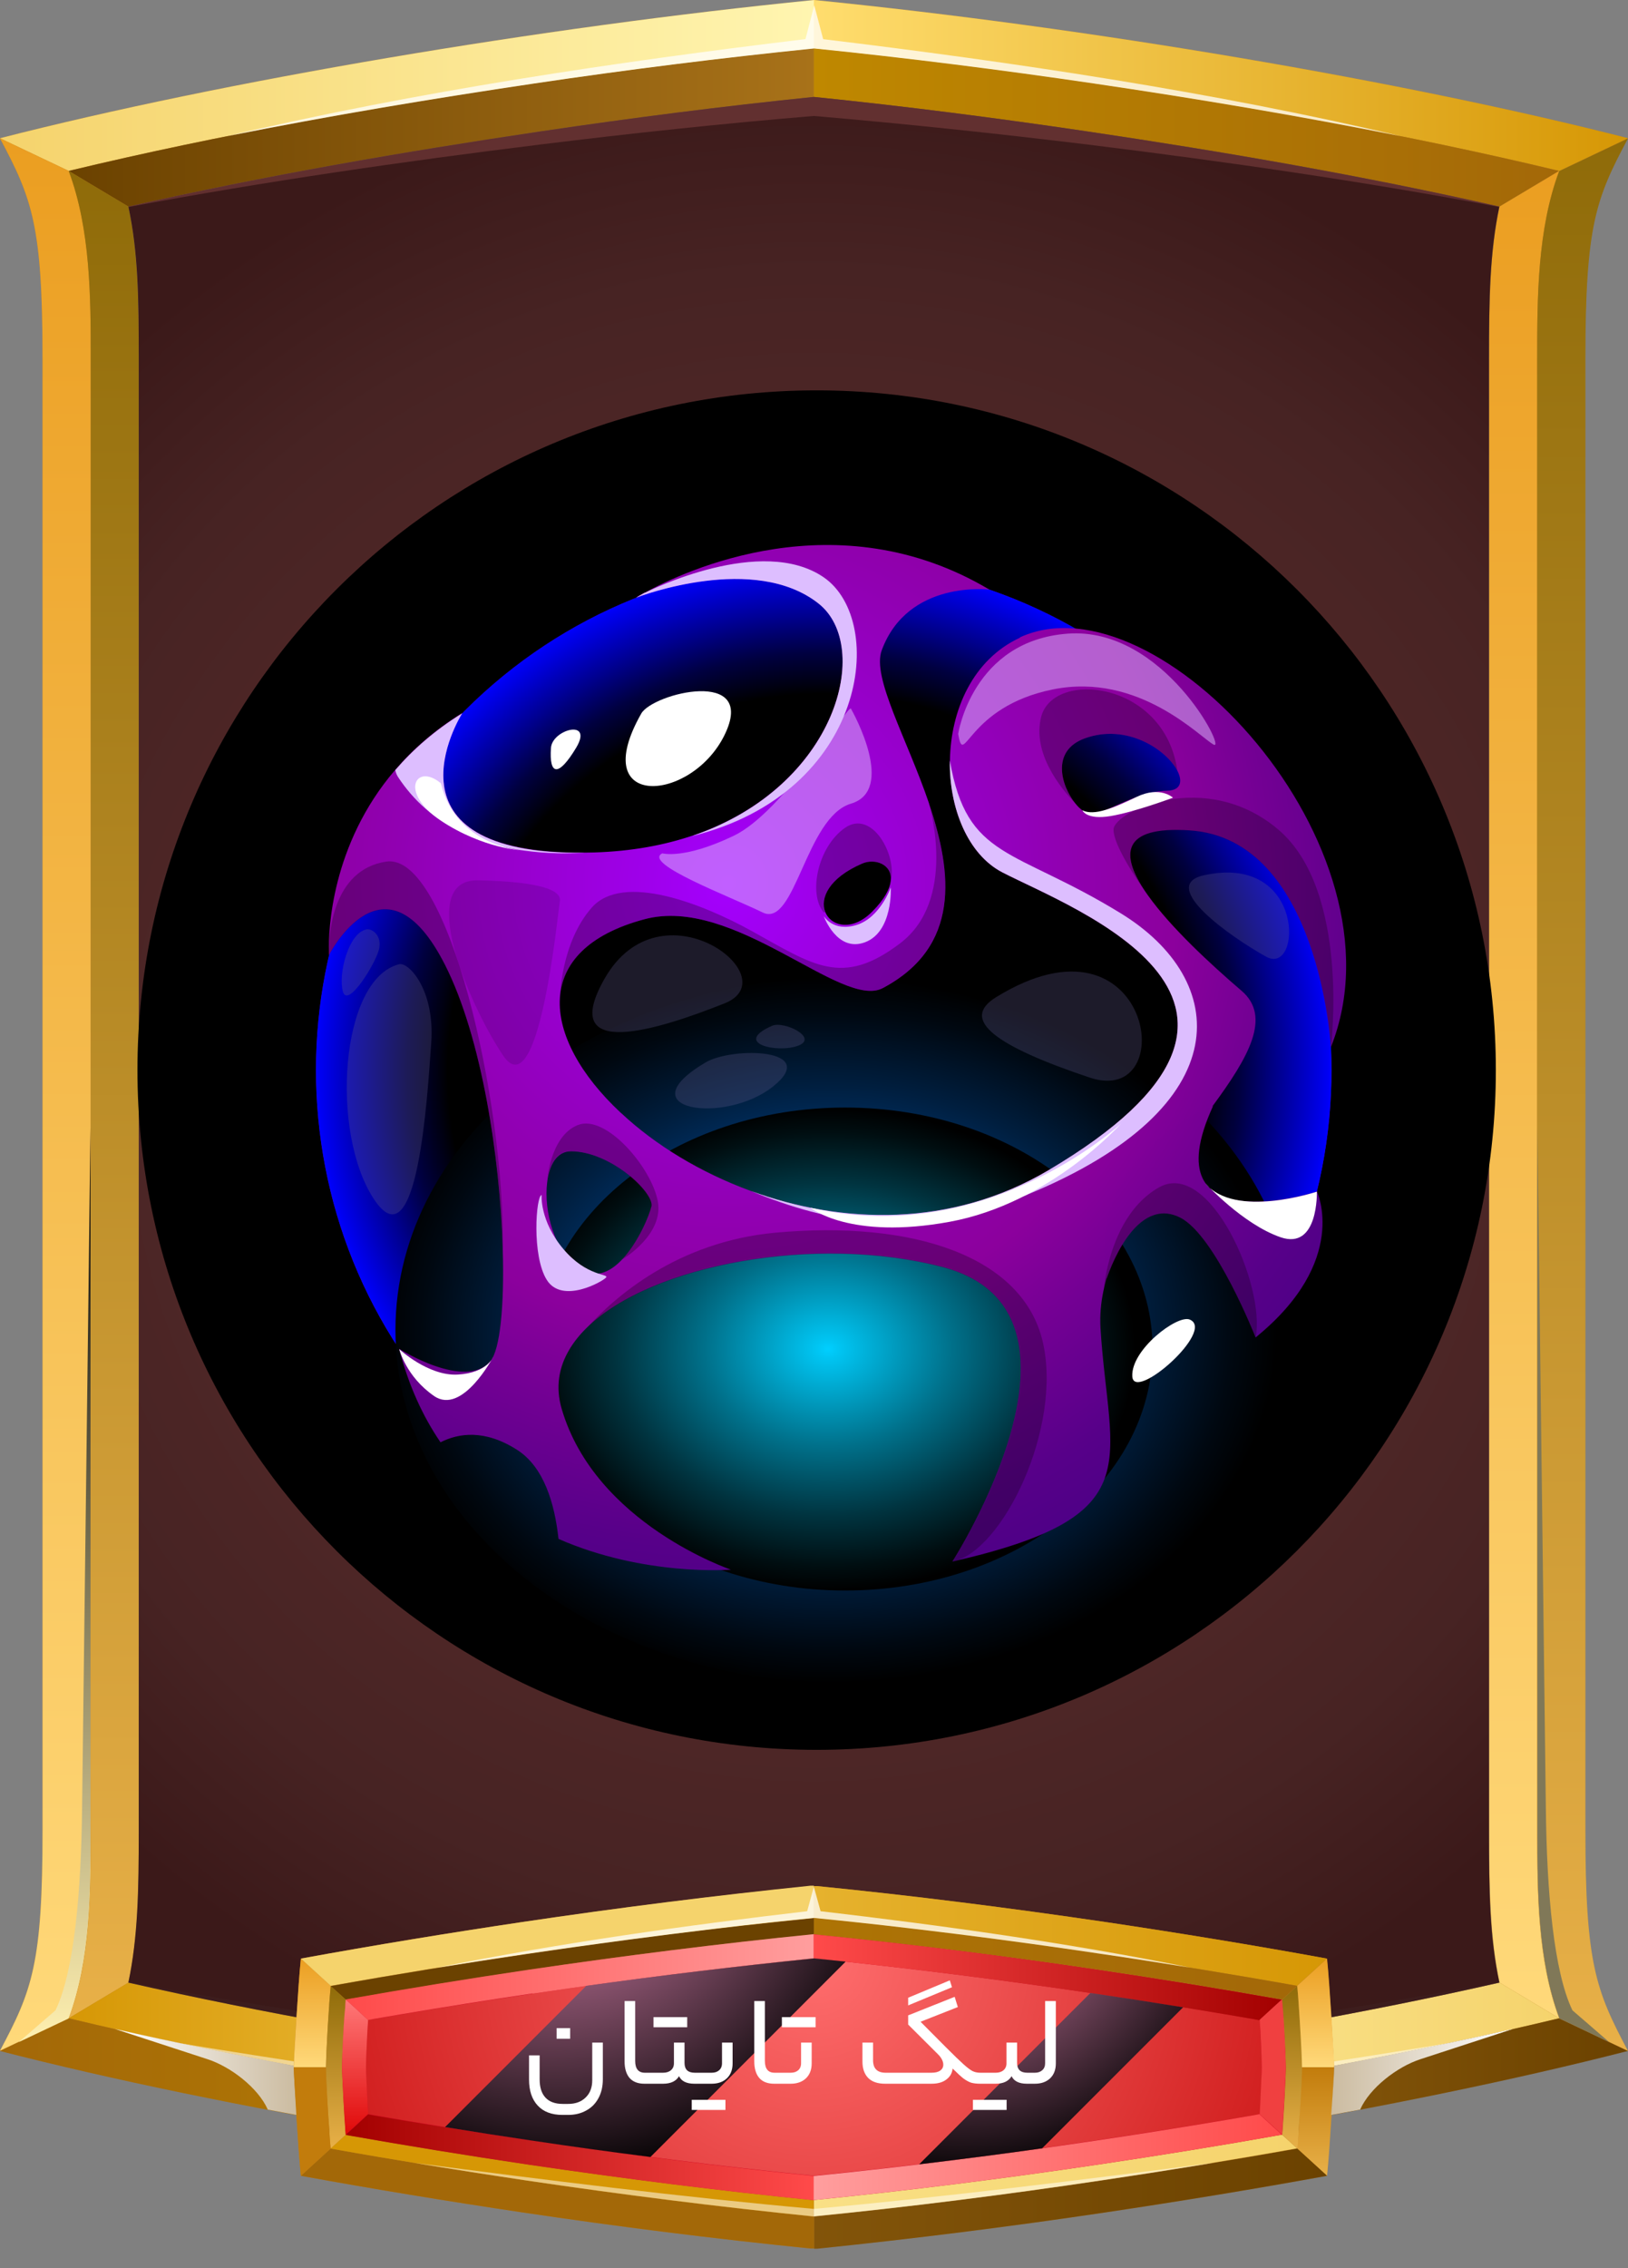
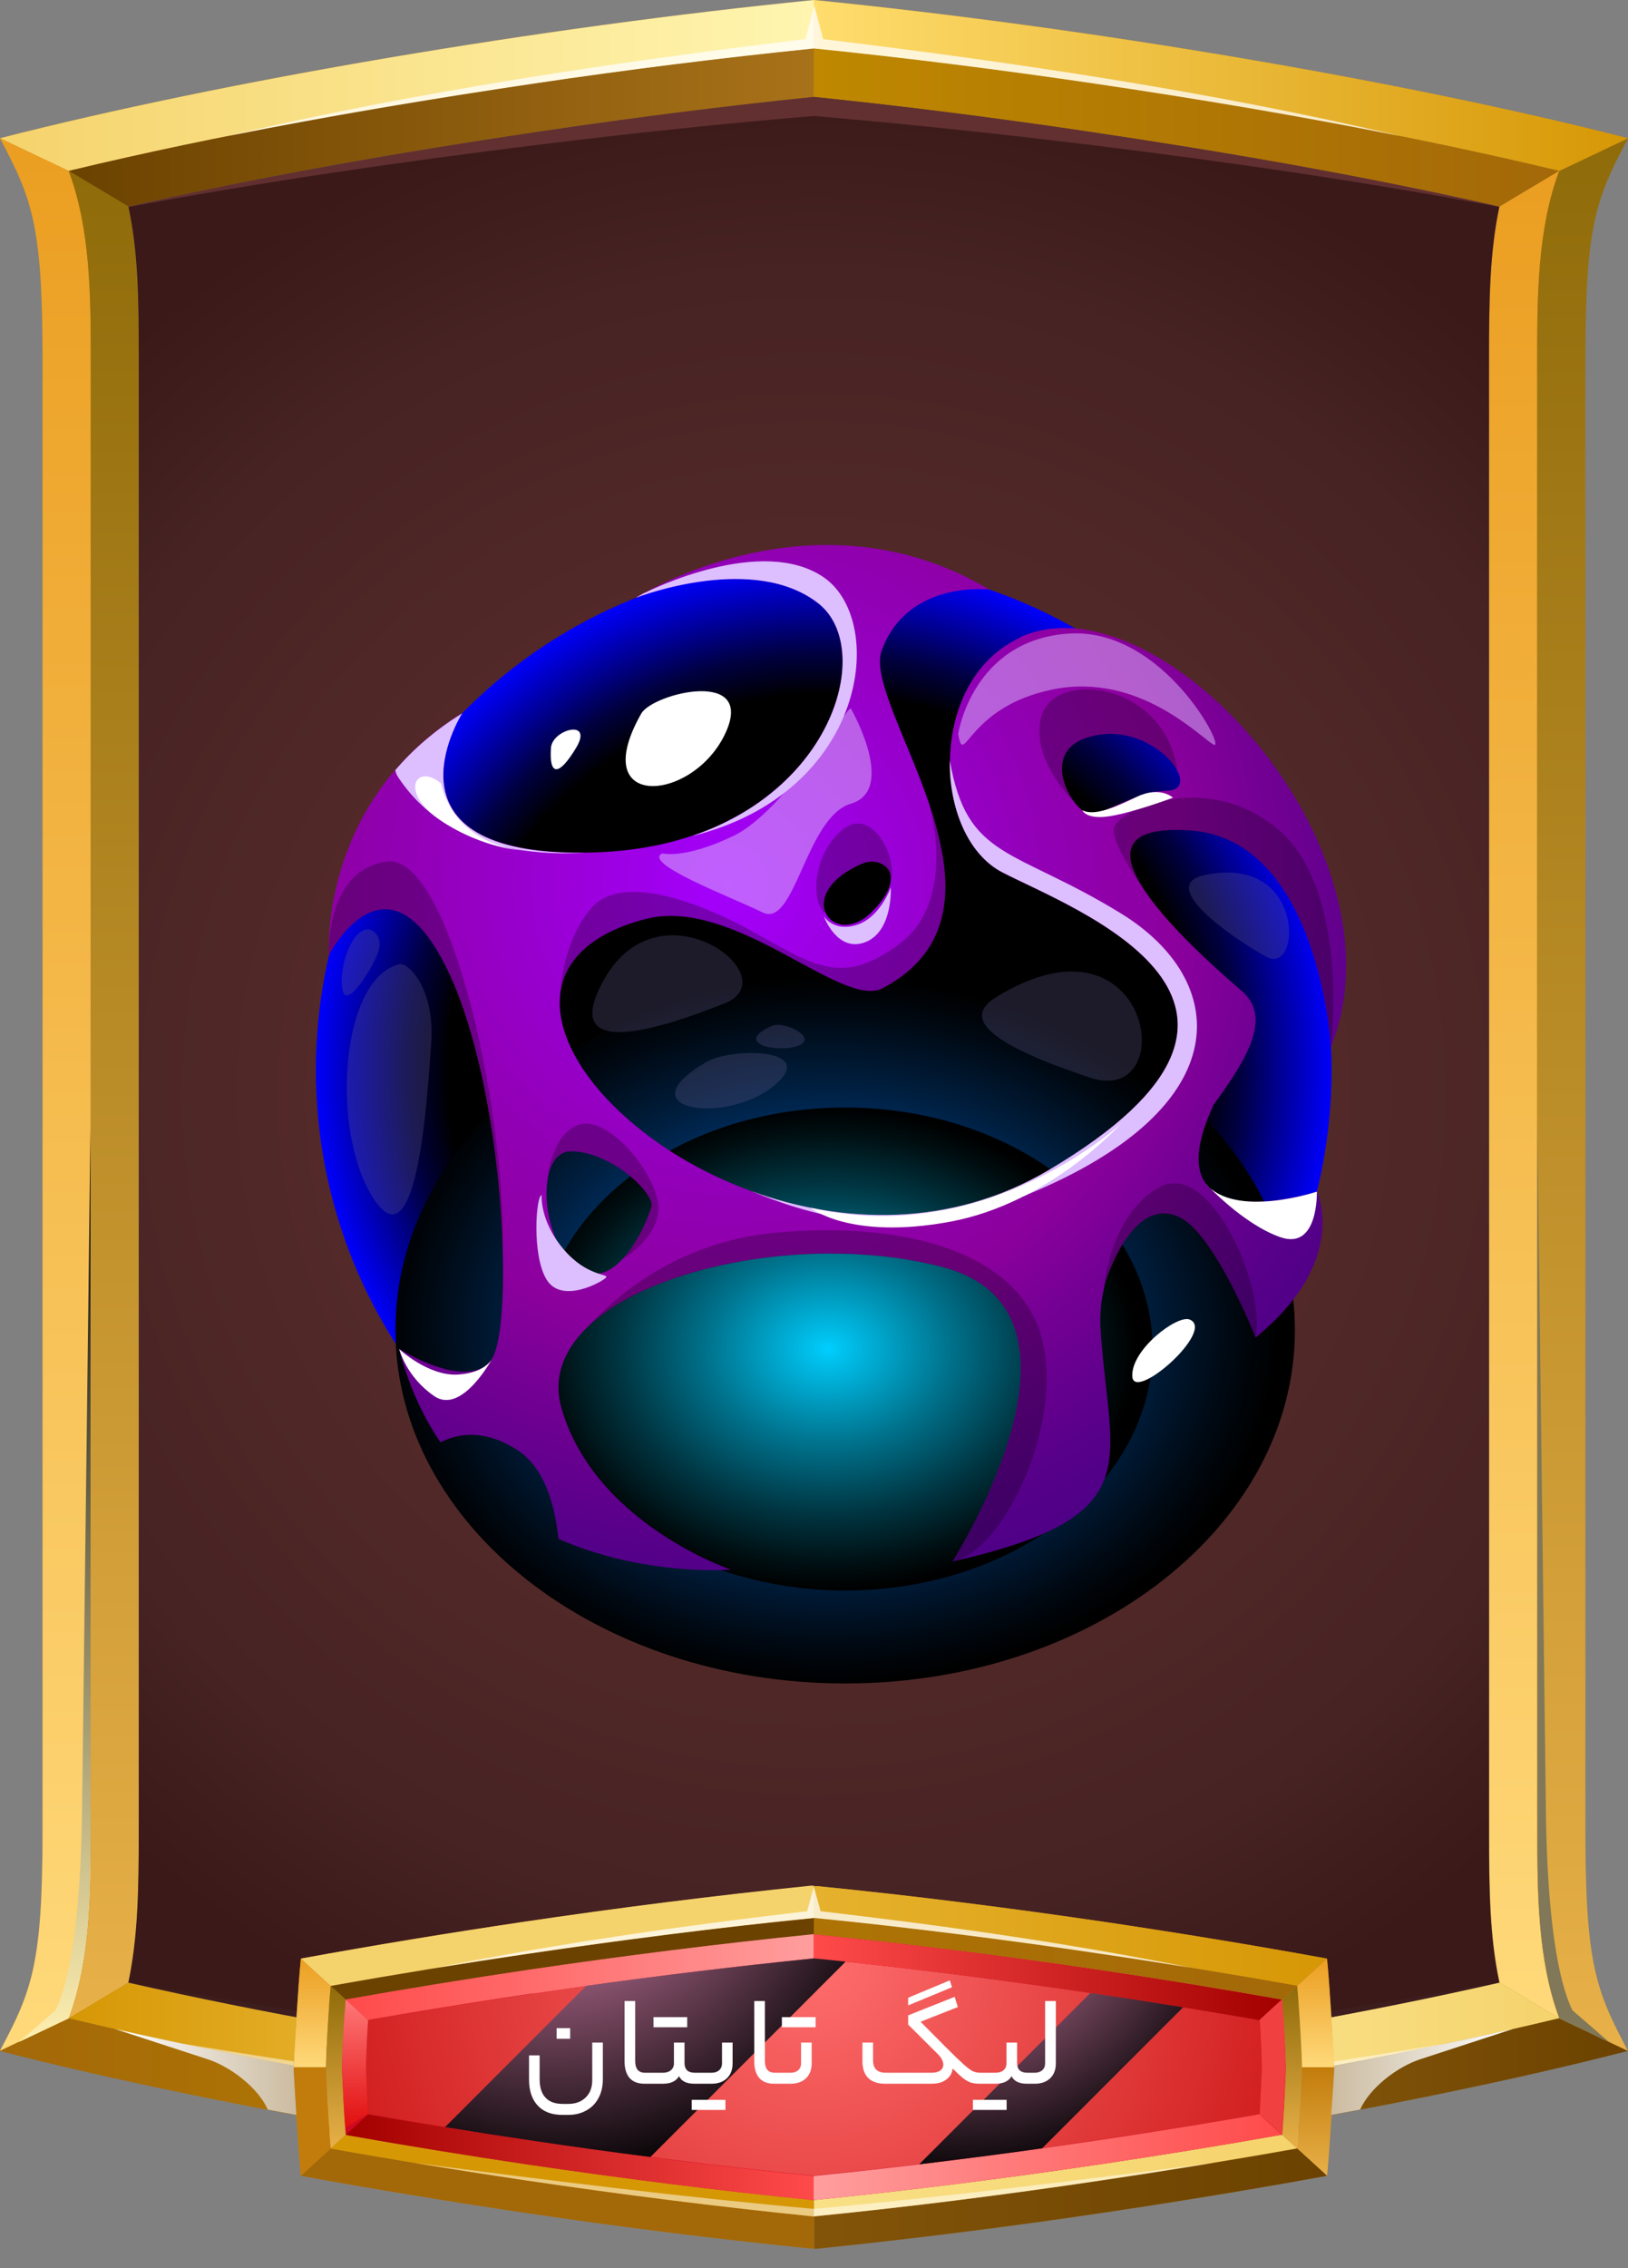
<svg xmlns="http://www.w3.org/2000/svg" width="51" height="71" viewBox="0 0 51 71" fill="none">
  <rect x="0" y="0" width="51" height="71" fill="#808080" stroke="none" />
  <g clip-path="url(#clip0_745_9965)">
    <g clip-path="url(#clip1_745_9965)">
      <path fill-rule="evenodd" clip-rule="evenodd" d="M4.022 6.467C4.326 7.889 4.347 9.318 4.347 11.242V57.284C4.347 59.208 4.32 60.637 4.022 62.059C8.288 63.027 12.656 63.779 16.949 64.415C19.787 64.835 22.638 65.201 25.496 65.492C28.353 65.201 31.204 64.835 34.042 64.415C38.335 63.779 42.703 63.027 46.97 62.059C46.665 60.637 46.645 59.208 46.645 57.284V11.242C46.645 9.318 46.672 7.889 46.97 6.467C42.703 5.499 38.335 4.747 34.042 4.111C31.204 3.691 28.353 3.325 25.496 3.034C22.638 3.325 19.787 3.691 16.949 4.111C12.656 4.747 8.288 5.499 4.022 6.467ZM-0.001 4.327C7.001 2.533 16.929 0.853 25.496 0C34.062 0.853 43.997 2.533 50.992 4.327C49.983 6.223 49.658 7.056 49.658 11.235V57.284C49.658 61.469 49.983 62.303 50.992 64.192C43.99 65.993 34.056 67.666 25.496 68.519C16.929 67.666 6.995 65.987 -0.001 64.192C1.008 62.296 1.333 61.463 1.333 57.284V11.242C1.333 7.056 1.008 6.223 -0.001 4.334V4.327Z" fill="#BA7D24" />
      <path fill-rule="evenodd" clip-rule="evenodd" d="M2.153 5.35C6.94 4.199 11.884 3.332 16.733 2.614C19.645 2.181 22.57 1.815 25.502 1.517V0C16.929 0.853 7.001 2.533 -0.001 4.327L2.153 5.35Z" fill="url(#paint0_linear_745_9965)" />
      <path fill-rule="evenodd" clip-rule="evenodd" d="M16.733 2.614C11.884 3.332 6.947 4.199 2.152 5.35L4.021 6.467C8.288 5.499 12.656 4.747 16.949 4.111C19.787 3.691 22.638 3.325 25.495 3.034V1.517C22.563 1.815 19.638 2.187 16.726 2.614H16.733Z" fill="url(#paint1_linear_745_9965)" />
      <path fill-rule="evenodd" clip-rule="evenodd" d="M25.496 1.517C28.428 1.815 31.354 2.187 34.266 2.614C39.115 3.332 44.051 4.199 48.846 5.35L50.999 4.327C43.997 2.533 34.063 0.853 25.496 0V1.517Z" fill="url(#paint2_linear_745_9965)" />
      <path fill-rule="evenodd" clip-rule="evenodd" d="M34.266 2.614C31.354 2.18 28.428 1.815 25.496 1.517V3.034C28.354 3.325 31.205 3.691 34.042 4.111C38.336 4.747 42.704 5.499 46.97 6.467L48.839 5.35C44.051 4.199 39.108 3.332 34.259 2.614H34.266Z" fill="url(#paint3_linear_745_9965)" />
      <path fill-rule="evenodd" clip-rule="evenodd" d="M46.976 6.467C46.672 7.889 46.651 9.318 46.651 11.242V57.284C46.651 59.208 46.678 60.636 46.976 62.059L48.846 63.176C48.161 61.348 48.155 59.214 48.155 57.284V11.242C48.155 9.318 48.155 7.178 48.846 5.35L46.976 6.467Z" fill="url(#paint4_linear_745_9965)" />
      <path fill-rule="evenodd" clip-rule="evenodd" d="M48.846 5.35C48.162 7.178 48.155 9.311 48.155 11.241V57.284C48.155 59.208 48.155 61.347 48.846 63.176L50.999 64.198C49.99 62.302 49.665 61.469 49.665 57.291V11.241C49.665 7.056 49.99 6.223 50.999 4.334L48.846 5.357V5.35Z" fill="url(#paint5_linear_745_9965)" />
      <path fill-rule="evenodd" clip-rule="evenodd" d="M2.843 11.241C2.843 9.318 2.843 7.178 2.153 5.35L-0.001 4.327C1.008 6.223 1.333 7.056 1.333 11.235V57.284C1.333 61.469 1.008 62.302 -0.001 64.192L2.153 63.169C2.837 61.341 2.843 59.208 2.843 57.278V11.241Z" fill="url(#paint6_linear_745_9965)" />
      <path fill-rule="evenodd" clip-rule="evenodd" d="M2.152 5.35C2.836 7.178 2.843 9.311 2.843 11.242V57.284C2.843 59.208 2.843 61.348 2.152 63.176L4.021 62.059C4.326 60.636 4.346 59.208 4.346 57.284V11.242C4.346 9.318 4.319 7.889 4.021 6.467L2.152 5.35Z" fill="url(#paint7_linear_745_9965)" />
      <path fill-rule="evenodd" clip-rule="evenodd" d="M16.949 64.415C12.656 63.779 8.288 63.027 4.021 62.059L2.152 63.176C6.94 64.327 11.884 65.194 16.733 65.912C19.644 66.345 22.57 66.711 25.502 67.009V65.492C22.644 65.201 19.793 64.835 16.956 64.415H16.949Z" fill="url(#paint8_linear_745_9965)" />
      <path fill-rule="evenodd" clip-rule="evenodd" d="M16.733 65.912C11.884 65.194 6.947 64.327 2.153 63.176L-0.001 64.199C7.001 66 16.929 67.673 25.496 68.526V67.009C22.563 66.711 19.638 66.339 16.726 65.912H16.733Z" fill="url(#paint9_linear_745_9965)" />
      <path fill-rule="evenodd" clip-rule="evenodd" d="M25.496 65.492V67.009C28.428 66.711 31.354 66.338 34.266 65.912C39.115 65.194 44.051 64.327 48.846 63.176L46.977 62.059C42.711 63.027 38.343 63.779 34.049 64.415C31.212 64.835 28.361 65.201 25.503 65.492H25.496Z" fill="url(#paint10_linear_745_9965)" />
      <path fill-rule="evenodd" clip-rule="evenodd" d="M34.266 65.912C31.354 66.345 28.428 66.711 25.496 67.009V68.526C34.063 67.673 43.997 65.993 50.993 64.199L48.839 63.176C44.051 64.327 39.108 65.194 34.259 65.912H34.266Z" fill="url(#paint11_linear_745_9965)" />
      <path fill-rule="evenodd" clip-rule="evenodd" d="M25.495 65.492C28.353 65.201 31.204 64.835 34.042 64.415C38.335 63.779 42.703 63.027 46.97 62.059C46.665 60.637 46.645 59.208 46.645 57.285V11.242C46.645 9.318 46.672 7.889 46.97 6.467C42.703 5.499 38.335 4.747 34.042 4.111C31.204 3.691 28.353 3.325 25.495 3.034C22.638 3.325 19.787 3.691 16.949 4.111C12.656 4.747 8.288 5.499 4.021 6.467C4.326 7.889 4.347 9.318 4.347 11.242V57.285C4.347 59.208 4.319 60.637 4.021 62.059C8.288 63.027 12.656 63.779 16.949 64.415C19.787 64.835 22.638 65.201 25.495 65.492Z" fill="url(#paint12_radial_745_9965)" />
      <g style="mix-blend-mode:screen" opacity="0.5">
        <path fill-rule="evenodd" clip-rule="evenodd" d="M34.069 4.524C38.356 5.052 42.71 5.675 46.97 6.481V6.467C42.703 5.499 38.342 4.747 34.042 4.111C31.204 3.691 28.353 3.325 25.495 3.034C22.638 3.325 19.787 3.691 16.949 4.111C12.656 4.747 8.288 5.499 4.021 6.467V6.481C8.281 5.682 12.636 5.052 16.922 4.524C19.773 4.172 22.631 3.867 25.495 3.63C28.36 3.874 31.218 4.178 34.069 4.524Z" fill="#874645" />
      </g>
      <g style="mix-blend-mode:color-burn" opacity="0.2">
        <path fill-rule="evenodd" clip-rule="evenodd" d="M34.069 63.996C38.356 63.468 42.71 62.844 46.97 62.039V62.052C42.703 63.02 38.342 63.772 34.042 64.409C31.204 64.829 28.353 65.194 25.495 65.486C22.638 65.194 19.787 64.829 16.949 64.409C12.656 63.772 8.288 63.02 4.021 62.052V62.039C8.281 62.838 12.636 63.468 16.922 63.996C19.773 64.348 22.631 64.653 25.495 64.89C28.36 64.646 31.218 64.341 34.069 63.996Z" fill="#482F2E" />
      </g>
      <g style="mix-blend-mode:screen" opacity="0.75">
        <path fill-rule="evenodd" clip-rule="evenodd" d="M25.218 1.226C19.326 1.937 13.042 2.864 7.137 4.259C10.326 3.623 13.55 3.088 16.733 2.614C19.645 2.18 22.57 1.815 25.502 1.517C28.435 1.815 31.36 2.187 34.272 2.614C37.455 3.081 40.672 3.623 43.868 4.259C37.963 2.864 31.678 1.937 25.787 1.226C25.692 0.873 25.604 0.521 25.509 0.169C25.414 0.521 25.326 0.873 25.232 1.226H25.218Z" fill="white" />
      </g>
      <g style="mix-blend-mode:screen" opacity="0.5">
        <path fill-rule="evenodd" clip-rule="evenodd" d="M25.496 66.508C19.212 66 11.979 65.004 5.546 63.941C9.257 64.727 13.015 65.363 16.727 65.912C19.639 66.345 22.564 66.711 25.496 67.009C28.428 66.711 31.354 66.338 34.266 65.912C37.977 65.363 41.736 64.727 45.447 63.941C39.013 65.011 31.787 66.007 25.496 66.508Z" fill="white" />
      </g>
      <path style="mix-blend-mode:screen" fill-rule="evenodd" clip-rule="evenodd" d="M2.572 56.553C2.545 59.235 2.322 61.72 1.739 62.926L0.588 63.921L2.145 63.183C2.829 61.355 2.836 59.221 2.836 57.291V35.289L2.572 56.553Z" fill="url(#paint13_linear_745_9965)" />
      <path style="mix-blend-mode:screen" fill-rule="evenodd" clip-rule="evenodd" d="M48.426 56.553C48.453 59.235 48.677 61.72 49.259 62.926L50.41 63.921L48.853 63.183C48.169 61.355 48.162 59.221 48.162 57.291V35.289L48.426 56.553Z" fill="url(#paint14_linear_745_9965)" />
      <path fill-rule="evenodd" clip-rule="evenodd" d="M9.426 61.307C11.728 60.887 14.044 60.508 16.36 60.163C19.36 59.722 22.374 59.336 25.394 59.038H25.597C28.617 59.343 31.631 59.722 34.631 60.163C36.947 60.508 39.263 60.887 41.566 61.307C41.647 62.072 41.789 64.497 41.789 64.707C41.789 64.916 41.647 67.341 41.566 68.106C39.263 68.526 36.947 68.905 34.631 69.251C31.631 69.698 28.617 70.077 25.597 70.381H25.394C22.374 70.077 19.36 69.698 16.36 69.251C14.044 68.905 11.728 68.526 9.426 68.106C9.344 67.341 9.202 64.916 9.202 64.707C9.202 64.497 9.344 62.072 9.426 61.307Z" fill="#BA7D24" />
      <path fill-rule="evenodd" clip-rule="evenodd" d="M40.164 66.82C40.164 66.752 40.178 66.684 40.178 66.616C40.218 66.108 40.273 65.221 40.279 64.713C40.273 64.199 40.212 63.305 40.178 62.797C40.178 62.729 40.164 62.661 40.164 62.594C38.255 62.255 36.331 61.944 34.408 61.659C31.449 61.219 28.476 60.847 25.496 60.549C22.517 60.847 19.544 61.226 16.584 61.659C14.661 61.944 12.745 62.255 10.828 62.594C10.828 62.661 10.815 62.729 10.815 62.797C10.774 63.305 10.72 64.192 10.713 64.707C10.72 65.221 10.781 66.115 10.815 66.623C10.815 66.691 10.828 66.758 10.828 66.826C12.738 67.165 14.661 67.476 16.584 67.761C19.544 68.201 22.517 68.573 25.496 68.871C28.476 68.573 31.449 68.194 34.408 67.761C36.331 67.476 38.248 67.165 40.164 66.826V66.82Z" fill="#CE0921" />
      <path fill-rule="evenodd" clip-rule="evenodd" d="M25.495 61.3C22.55 61.598 19.617 61.971 16.692 62.404C14.972 62.661 13.252 62.932 11.532 63.23C11.498 63.596 11.471 64.334 11.464 64.7C11.471 65.066 11.505 65.811 11.532 66.176C13.245 66.474 14.965 66.752 16.692 67.002C19.617 67.436 22.556 67.808 25.495 68.106C28.441 67.808 31.374 67.436 34.299 67.002C36.019 66.745 37.739 66.474 39.459 66.176C39.493 65.811 39.52 65.072 39.527 64.707C39.52 64.341 39.486 63.596 39.459 63.23C37.746 62.932 36.026 62.655 34.299 62.404C31.374 61.971 28.441 61.598 25.495 61.3Z" fill="url(#paint15_radial_745_9965)" />
      <path fill-rule="evenodd" clip-rule="evenodd" d="M10.211 64.7C10.218 64.199 10.279 63.264 10.313 62.756C10.326 62.56 10.34 62.357 10.36 62.16L9.426 61.307C9.344 62.072 9.202 64.497 9.202 64.707H10.211V64.7Z" fill="url(#paint16_linear_745_9965)" />
      <path fill-rule="evenodd" clip-rule="evenodd" d="M10.36 62.16C12.405 61.795 14.457 61.463 16.509 61.158C19.496 60.718 22.496 60.339 25.496 60.034V59.025H25.394C22.374 59.336 19.36 59.716 16.36 60.163C14.044 60.508 11.728 60.887 9.426 61.307L10.36 62.16Z" fill="url(#paint17_linear_745_9965)" />
      <path fill-rule="evenodd" clip-rule="evenodd" d="M25.496 60.034C28.503 60.332 31.496 60.711 34.483 61.158C36.535 61.463 38.586 61.794 40.632 62.16L41.566 61.307C39.264 60.887 36.948 60.508 34.632 60.163C31.631 59.722 28.618 59.336 25.598 59.038H25.496V60.041V60.034Z" fill="url(#paint18_linear_745_9965)" />
      <path fill-rule="evenodd" clip-rule="evenodd" d="M41.796 64.707H40.787C40.78 65.208 40.719 66.149 40.685 66.657C40.672 66.853 40.658 67.05 40.638 67.253L41.572 68.106C41.654 67.341 41.796 64.916 41.796 64.707Z" fill="url(#paint19_linear_745_9965)" />
      <path fill-rule="evenodd" clip-rule="evenodd" d="M40.638 67.253C38.593 67.619 36.541 67.95 34.489 68.255C31.503 68.695 28.503 69.075 25.503 69.379V70.388H25.605C28.625 70.077 31.638 69.698 34.638 69.251C36.954 68.905 39.27 68.526 41.573 68.106L40.638 67.253Z" fill="url(#paint20_linear_745_9965)" />
      <path fill-rule="evenodd" clip-rule="evenodd" d="M25.496 70.388V69.379C22.489 69.081 19.496 68.702 16.509 68.255C14.457 67.95 12.405 67.619 10.36 67.253L9.426 68.106C11.728 68.526 14.044 68.905 16.36 69.251C19.36 69.698 22.374 70.077 25.394 70.382H25.496V70.388Z" fill="url(#paint21_linear_745_9965)" />
      <path fill-rule="evenodd" clip-rule="evenodd" d="M16.584 61.659C19.543 61.219 22.516 60.846 25.496 60.548V60.041C22.489 60.339 19.496 60.718 16.509 61.165C14.457 61.469 12.405 61.801 10.36 62.167L10.834 62.594C12.744 62.255 14.667 61.944 16.591 61.659H16.584Z" fill="url(#paint22_linear_745_9965)" />
      <path fill-rule="evenodd" clip-rule="evenodd" d="M25.496 60.542C28.476 60.84 31.449 61.219 34.408 61.652C36.331 61.937 38.248 62.248 40.164 62.587L40.638 62.16C38.593 61.794 36.541 61.463 34.489 61.158C31.503 60.718 28.503 60.338 25.503 60.034V60.542H25.496Z" fill="url(#paint23_linear_745_9965)" />
      <path fill-rule="evenodd" clip-rule="evenodd" d="M40.205 63.041C40.239 63.474 40.279 64.28 40.286 64.713C40.286 64.788 40.286 64.862 40.279 64.944C40.259 65.377 40.218 66.19 40.184 66.623C40.184 66.691 40.171 66.758 40.171 66.826L40.212 66.86L40.645 67.253C40.658 67.097 40.672 66.934 40.679 66.779V66.664C40.726 66.203 40.773 65.316 40.787 64.856C40.787 64.808 40.787 64.761 40.787 64.72C40.78 64.273 40.733 63.413 40.699 62.959C40.699 62.892 40.685 62.831 40.685 62.763V62.729C40.672 62.539 40.652 62.357 40.638 62.167L40.164 62.594C40.164 62.661 40.178 62.729 40.178 62.797C40.178 62.878 40.191 62.959 40.198 63.041H40.205Z" fill="url(#paint24_linear_745_9965)" />
      <path fill-rule="evenodd" clip-rule="evenodd" d="M40.164 66.819C38.255 67.158 36.331 67.469 34.408 67.754C31.449 68.194 28.476 68.567 25.496 68.865V69.372C28.503 69.074 31.496 68.695 34.483 68.248C36.535 67.944 38.586 67.612 40.632 67.246L40.198 66.853L40.157 66.819H40.164Z" fill="url(#paint25_linear_745_9965)" />
      <path fill-rule="evenodd" clip-rule="evenodd" d="M25.496 68.871C22.516 68.573 19.543 68.194 16.584 67.761C14.661 67.476 12.744 67.165 10.828 66.826L10.787 66.86L10.354 67.253C12.399 67.618 14.451 67.95 16.503 68.255C19.489 68.695 22.489 69.075 25.489 69.379V68.871H25.496Z" fill="url(#paint26_linear_745_9965)" />
      <path fill-rule="evenodd" clip-rule="evenodd" d="M10.794 63.041C10.76 63.474 10.72 64.28 10.713 64.713C10.713 64.788 10.713 64.862 10.72 64.944C10.74 65.377 10.781 66.19 10.815 66.623C10.815 66.691 10.828 66.758 10.828 66.826L10.787 66.86L10.354 67.253C10.341 67.097 10.327 66.934 10.32 66.779V66.664C10.273 66.203 10.226 65.316 10.212 64.856C10.212 64.808 10.212 64.761 10.212 64.72C10.219 64.273 10.266 63.413 10.3 62.959C10.3 62.892 10.313 62.831 10.313 62.763V62.729C10.327 62.539 10.347 62.357 10.361 62.167L10.835 62.594C10.835 62.661 10.821 62.729 10.821 62.797C10.821 62.878 10.808 62.959 10.801 63.041H10.794Z" fill="url(#paint27_linear_745_9965)" />
      <g style="mix-blend-mode:screen" opacity="0.75">
        <path fill-rule="evenodd" clip-rule="evenodd" d="M25.496 60.034C26.458 60.129 27.413 60.23 28.374 60.345C30.413 60.582 32.451 60.853 34.483 61.158C35.424 61.293 36.358 61.442 37.293 61.591C33.453 60.812 29.471 60.264 25.706 59.824C25.638 59.566 25.564 59.316 25.496 59.059C25.428 59.316 25.354 59.566 25.286 59.824C21.514 60.264 17.539 60.819 13.699 61.591C14.634 61.442 15.575 61.293 16.51 61.158C18.541 60.86 20.58 60.589 22.618 60.345C23.573 60.23 24.534 60.129 25.496 60.034Z" fill="white" />
      </g>
      <path style="mix-blend-mode:multiply" fill-rule="evenodd" clip-rule="evenodd" d="M6.5 64.456C7.231 64.693 8.091 65.357 8.389 66.034C8.694 66.088 8.992 66.149 9.297 66.203C9.243 65.492 9.202 64.815 9.202 64.7C9.202 64.693 9.202 64.673 9.202 64.659C7.319 64.307 5.45 63.928 3.595 63.508L6.5 64.456Z" fill="url(#paint28_linear_745_9965)" />
      <path style="mix-blend-mode:multiply" fill-rule="evenodd" clip-rule="evenodd" d="M44.498 64.456C43.767 64.693 42.907 65.357 42.609 66.034C42.304 66.088 42.006 66.149 41.701 66.203C41.755 65.492 41.796 64.815 41.796 64.7C41.796 64.693 41.796 64.673 41.796 64.659C43.672 64.307 45.548 63.928 47.403 63.508L44.498 64.456Z" fill="url(#paint29_linear_745_9965)" />
      <path fill-rule="evenodd" clip-rule="evenodd" d="M16.693 62.404C19.618 61.971 22.55 61.598 25.496 61.3V60.542C22.517 60.84 19.544 61.219 16.584 61.652C14.661 61.937 12.745 62.248 10.828 62.587L11.106 62.837L11.451 63.156L11.532 63.23L11.709 63.196C12 63.149 12.291 63.095 12.582 63.047C13.95 62.817 15.318 62.6 16.686 62.397L16.693 62.404Z" fill="url(#paint30_linear_745_9965)" />
      <path fill-rule="evenodd" clip-rule="evenodd" d="M25.496 61.3C28.442 61.598 31.374 61.971 34.3 62.404C35.668 62.607 37.035 62.824 38.404 63.054C38.695 63.102 38.986 63.156 39.277 63.203C39.338 63.217 39.399 63.224 39.453 63.237L39.534 63.163L39.88 62.844L40.157 62.594C38.248 62.255 36.325 61.944 34.401 61.659C31.442 61.219 28.469 60.847 25.489 60.549V61.307L25.496 61.3Z" fill="url(#paint31_linear_745_9965)" />
-       <path fill-rule="evenodd" clip-rule="evenodd" d="M11.465 64.7C11.471 64.334 11.505 63.596 11.532 63.23L11.451 63.156L11.106 62.837L10.828 62.587C10.828 62.655 10.815 62.722 10.815 62.79C10.815 62.871 10.801 62.953 10.794 63.034C10.76 63.461 10.72 64.266 10.713 64.693C10.713 64.774 10.713 64.856 10.72 64.93C10.74 65.363 10.781 66.176 10.815 66.609C10.815 66.677 10.828 66.745 10.828 66.813L11.532 66.169C11.512 65.925 11.492 65.302 11.478 65.059C11.471 64.937 11.465 64.808 11.465 64.686V64.7Z" fill="url(#paint32_linear_745_9965)" />
+       <path fill-rule="evenodd" clip-rule="evenodd" d="M11.465 64.7C11.471 64.334 11.505 63.596 11.532 63.23L11.451 63.156L11.106 62.837L10.828 62.587C10.828 62.655 10.815 62.722 10.815 62.79C10.815 62.871 10.801 62.953 10.794 63.034C10.76 63.461 10.72 64.266 10.713 64.693C10.713 64.774 10.713 64.856 10.72 64.93C10.74 65.363 10.781 66.176 10.815 66.609L11.532 66.169C11.512 65.925 11.492 65.302 11.478 65.059C11.471 64.937 11.465 64.808 11.465 64.686V64.7Z" fill="url(#paint32_linear_745_9965)" />
      <path fill-rule="evenodd" clip-rule="evenodd" d="M39.46 63.23C39.494 63.596 39.521 64.341 39.528 64.707C39.528 64.828 39.521 64.95 39.514 65.065C39.501 65.309 39.48 65.932 39.46 66.176L40.164 66.819C40.164 66.752 40.178 66.684 40.178 66.616C40.212 66.183 40.252 65.37 40.273 64.937C40.273 64.862 40.273 64.788 40.279 64.707C40.273 64.273 40.232 63.467 40.198 63.034C40.198 62.953 40.185 62.871 40.178 62.79C40.178 62.722 40.164 62.648 40.164 62.58L39.887 62.831L39.541 63.149L39.46 63.223V63.23Z" fill="url(#paint33_linear_745_9965)" />
      <path fill-rule="evenodd" clip-rule="evenodd" d="M16.693 67.009C19.618 67.442 22.55 67.815 25.496 68.113V68.871C22.517 68.573 19.544 68.194 16.584 67.761C14.661 67.476 12.745 67.165 10.828 66.826L11.106 66.576L11.451 66.257L11.532 66.183L11.709 66.217C12 66.264 12.291 66.318 12.582 66.366C13.95 66.596 15.318 66.813 16.686 67.016L16.693 67.009Z" fill="url(#paint34_linear_745_9965)" />
      <path fill-rule="evenodd" clip-rule="evenodd" d="M25.496 68.113C28.442 67.815 31.374 67.442 34.3 67.009C35.668 66.806 37.035 66.589 38.404 66.359C38.695 66.311 38.986 66.257 39.277 66.21C39.338 66.196 39.399 66.19 39.453 66.176L39.534 66.251L39.88 66.569L40.157 66.819C38.248 67.158 36.325 67.469 34.401 67.754C31.442 68.194 28.469 68.567 25.489 68.865V68.106L25.496 68.113Z" fill="url(#paint35_linear_745_9965)" />
      <path fill-rule="evenodd" clip-rule="evenodd" d="M10.211 64.713C10.218 65.214 10.279 66.149 10.313 66.657C10.326 66.853 10.34 67.05 10.36 67.253L9.426 68.106C9.344 67.341 9.202 64.916 9.202 64.707H10.211V64.713Z" fill="url(#paint36_linear_745_9965)" />
      <path fill-rule="evenodd" clip-rule="evenodd" d="M40.787 64.7C40.78 64.199 40.719 63.264 40.685 62.756C40.672 62.56 40.658 62.357 40.638 62.16L41.572 61.307C41.654 62.072 41.796 64.497 41.796 64.707H40.787V64.7Z" fill="url(#paint37_linear_745_9965)" />
      <g style="mix-blend-mode:screen" opacity="0.5">
        <path fill-rule="evenodd" clip-rule="evenodd" d="M25.496 69.142C21.338 68.77 17.166 68.248 12.975 67.7C14.153 67.896 15.331 68.079 16.51 68.255C19.496 68.695 22.496 69.074 25.496 69.379C28.503 69.081 31.496 68.702 34.483 68.255C35.661 68.079 36.839 67.896 38.017 67.7C33.826 68.242 29.654 68.763 25.496 69.142Z" fill="white" />
      </g>
      <path style="mix-blend-mode:screen" fill-rule="evenodd" clip-rule="evenodd" d="M18.358 62.167L13.942 66.582C14.857 66.731 15.778 66.874 16.699 67.009C17.924 67.192 19.15 67.361 20.376 67.517L26.491 61.402C26.159 61.368 25.834 61.334 25.502 61.3C23.119 61.544 20.735 61.828 18.358 62.16V62.167Z" fill="url(#paint38_radial_745_9965)" />
      <path style="mix-blend-mode:screen" fill-rule="evenodd" clip-rule="evenodd" d="M34.157 62.384L28.794 67.747C30.081 67.591 31.36 67.429 32.647 67.246L37.063 62.831C36.148 62.682 35.227 62.539 34.306 62.404L34.157 62.384Z" fill="url(#paint39_radial_745_9965)" />
-       <path style="mix-blend-mode:screen" d="M25.583 54.773C37.334 54.773 46.86 45.247 46.86 33.496C46.86 21.745 37.334 12.219 25.583 12.219C13.832 12.219 4.306 21.745 4.306 33.496C4.306 45.247 13.832 54.773 25.583 54.773Z" fill="url(#paint40_radial_745_9965)" />
      <path d="M37.053 44.744C43.265 38.532 43.265 28.46 37.053 22.248C30.841 16.036 20.77 16.036 14.557 22.248C8.345 28.46 8.345 38.532 14.557 44.744C20.77 50.956 30.841 50.956 37.053 44.744Z" fill="url(#paint41_radial_745_9965)" />
      <path style="mix-blend-mode:screen" opacity="0.5" fill-rule="evenodd" clip-rule="evenodd" d="M22.072 47.759C13.941 42.511 10.792 38.3 15.463 32.556C20.134 26.813 33.811 26.719 37.823 35.039C41.835 43.361 35.31 45.596 28.313 45.754C21.316 45.912 20.417 44.564 21.456 39.873C22.496 35.182 29.312 35.759 30.515 34.62C31.717 33.481 33.135 35.164 33.844 38.907C34.554 42.651 30.037 42.889 27.307 43.172C24.577 43.456 24.664 41.211 24.815 39.873C24.965 38.535 27.131 38.844 27.131 39.873C27.131 40.902 27.754 39.239 27.509 37.406C27.266 35.572 24.043 36.951 23.53 39.873C23.017 42.794 23.346 43.851 29.021 44.102C34.695 44.355 35.484 39.648 34.57 36.185C33.656 32.722 25.616 32.084 20.841 37.036C16.066 41.99 19.623 46.229 26.75 46.765C33.878 47.301 35.451 45.488 35.451 45.488C35.451 45.488 31.574 50.831 22.072 47.759Z" fill="url(#paint42_radial_745_9965)" />
      <path style="mix-blend-mode:screen" d="M37.053 44.744C43.265 38.532 43.265 28.46 37.053 22.248C30.841 16.036 20.77 16.036 14.557 22.248C8.345 28.46 8.345 38.532 14.557 44.744C20.77 50.956 30.841 50.956 37.053 44.744Z" fill="url(#paint43_radial_745_9965)" />
      <path style="mix-blend-mode:screen" d="M26.476 52.695C34.257 52.695 40.565 47.744 40.565 41.637C40.565 35.53 34.257 30.58 26.476 30.58C18.695 30.58 12.388 35.53 12.388 41.637C12.388 47.744 18.695 52.695 26.476 52.695Z" fill="url(#paint44_radial_745_9965)" />
      <path style="mix-blend-mode:screen" d="M26.477 49.786C31.795 49.786 36.107 46.402 36.107 42.227C36.107 38.053 31.795 34.668 26.477 34.668C21.158 34.668 16.847 38.053 16.847 42.227C16.847 46.402 21.158 49.786 26.477 49.786Z" fill="url(#paint45_radial_745_9965)" />
      <path fill-rule="evenodd" clip-rule="evenodd" d="M31.955 19.959C30.466 20.646 29.781 22.247 29.758 23.805C29.733 25.299 30.323 26.749 31.403 27.308C33.609 28.45 41.694 31.4 32.848 36.632C29.784 38.443 26.362 38.318 23.532 37.283C23.525 37.283 23.52 37.278 23.512 37.276C21.929 36.696 20.524 35.833 19.482 34.862C19.452 34.837 19.436 34.822 19.436 34.822C18.198 33.667 17.47 32.367 17.539 31.246C17.603 30.171 18.4 29.252 20.187 28.774C23.001 28.018 26.37 31.609 27.652 30.93C30.096 29.635 29.838 27.329 29.105 25.158V25.151C28.413 23.118 27.307 21.203 27.621 20.357C28.441 18.136 30.997 18.457 30.997 18.457C26.219 15.615 21.428 17.878 20.215 18.544C20.21 18.544 20.203 18.549 20.2 18.552H20.195C20.195 18.552 20.195 18.552 20.19 18.552C20.042 18.631 19.952 18.69 19.927 18.705C20.093 18.644 23.637 17.313 25.637 18.881C27.348 20.22 26.227 24.612 21.714 26.152C21.714 26.152 21.709 26.152 21.707 26.152C20.81 26.456 19.786 26.647 18.619 26.683C18.515 26.683 18.415 26.688 18.315 26.688C11.755 26.754 14.4 22.444 14.477 22.321C13.611 22.855 12.925 23.465 12.38 24.099C10.363 26.448 10.289 29.157 10.302 29.77C10.302 29.852 10.302 29.898 10.302 29.898C10.302 29.898 12.046 26.476 13.938 30.194C15.098 32.475 15.665 36.27 15.749 39.084V39.104C15.803 40.871 15.665 42.242 15.366 42.603C14.584 43.535 12.503 42.22 12.503 42.22C12.802 43.376 13.251 44.344 13.8 45.146C14.354 44.865 15.179 44.725 16.209 45.389C17.033 45.922 17.375 47.046 17.496 48.17C20.197 49.355 22.897 49.132 22.897 49.132C22.897 49.132 18.645 47.7 17.595 44.096C17.398 43.422 17.503 42.799 17.84 42.237C17.84 42.237 17.845 42.23 17.853 42.214C17.991 41.99 18.165 41.773 18.374 41.568C20.407 39.566 25.568 38.632 29.508 39.653C34.863 41.04 29.835 48.88 29.835 48.88C36.107 47.45 34.736 45.815 34.475 41.574C34.452 41.185 34.485 40.795 34.567 40.406C34.593 40.281 34.623 40.156 34.659 40.029C34.659 40.029 34.659 40.021 34.659 40.018C34.914 39.124 35.394 38.241 35.954 37.393C36.605 36.41 37.358 35.473 37.992 34.615C39.115 33.09 39.843 31.826 38.895 31.014C37.91 30.171 36.674 29.025 35.971 28.039C35.971 28.039 35.943 28.001 35.9 27.939C35.096 26.767 35.098 25.843 37.282 25.993C41.334 26.269 41.692 32.779 41.692 32.779C44.197 26.522 36.252 17.965 31.95 19.951L31.955 19.959ZM27.011 27.03C27.409 26.859 27.961 27.053 27.904 27.574C27.876 27.822 27.713 28.144 27.325 28.534C26.699 29.17 26.025 28.994 25.851 28.542C25.69 28.131 25.941 27.492 27.011 27.03ZM20.404 37.769C20.351 38.021 19.996 38.897 19.477 39.436C19.094 39.837 18.617 40.051 18.108 39.691C17.373 39.168 17.028 37.906 17.141 37.015C17.204 36.453 17.45 36.037 17.886 36.037C19.117 36.037 20.504 37.329 20.409 37.771L20.404 37.769ZM36.574 24.75C35.343 24.783 34.432 25.728 33.926 25.381C33.926 25.381 33.921 25.375 33.911 25.368C33.842 25.319 33.768 25.25 33.699 25.163C33.694 25.158 33.688 25.153 33.686 25.148C33.249 24.607 32.907 23.498 33.987 23.11C35.308 22.635 36.536 23.473 36.878 24.116C37.057 24.453 36.996 24.739 36.572 24.75H36.574Z" fill="url(#paint46_radial_745_9965)" />
      <g style="mix-blend-mode:multiply" opacity="0.3">
        <path fill-rule="evenodd" clip-rule="evenodd" d="M15.751 39.091C15.666 36.279 15.1 32.485 13.94 30.202C12.048 26.484 10.304 29.905 10.304 29.905C10.304 29.905 10.304 29.86 10.304 29.778C10.304 29.249 10.414 27.224 12.099 26.969C14.035 26.675 15.812 34.459 15.753 39.091H15.751Z" fill="#110015" />
      </g>
      <g style="mix-blend-mode:soft-light">
        <path fill-rule="evenodd" clip-rule="evenodd" d="M18.315 26.696C15.118 26.854 13.397 25.723 12.477 24.334C12.429 24.262 12.398 24.185 12.383 24.106C12.927 23.473 13.614 22.863 14.479 22.329C14.403 22.451 11.757 26.762 18.318 26.696H18.315Z" fill="#DDBEFF" />
      </g>
      <g style="mix-blend-mode:soft-light">
        <path fill-rule="evenodd" clip-rule="evenodd" d="M21.712 26.157C26.225 24.617 27.346 20.222 25.635 18.887C23.635 17.316 20.093 18.646 19.925 18.71C19.95 18.695 20.04 18.639 20.188 18.557H20.193C20.193 18.557 20.193 18.557 20.198 18.557C20.359 18.478 23.86 16.736 25.806 18.072C27.795 19.443 27.167 24.796 21.715 26.162L21.712 26.157Z" fill="#DDBEFF" />
      </g>
      <g style="mix-blend-mode:soft-light">
        <path fill-rule="evenodd" clip-rule="evenodd" d="M32.189 37.393C28.69 38.839 25.95 38.284 23.529 37.281C26.359 38.315 29.781 38.44 32.845 36.63C41.691 31.397 33.606 28.448 31.4 27.306C30.32 26.747 29.73 25.296 29.755 23.805C30.297 26.923 31.744 26.522 35.118 28.593C38.491 30.664 38.903 34.62 32.189 37.391V37.393Z" fill="#DDBEFF" />
      </g>
      <g style="mix-blend-mode:multiply" opacity="0.3">
        <path fill-rule="evenodd" clip-rule="evenodd" d="M29.837 48.887C29.837 48.887 34.865 41.047 29.51 39.661C25.57 38.639 20.409 39.576 18.376 41.576C19.252 40.6 21.213 38.872 24.278 38.586C28.588 38.19 32.031 39.313 32.664 41.99C33.292 44.669 31.42 48.555 29.837 48.885V48.887Z" fill="#110015" />
      </g>
      <g style="mix-blend-mode:multiply" opacity="0.3">
        <path fill-rule="evenodd" clip-rule="evenodd" d="M19.474 39.436C19.993 38.897 20.348 38.021 20.401 37.768C20.496 37.327 19.109 36.035 17.878 36.035C17.442 36.035 17.197 36.451 17.133 37.013C17.133 37.013 17.22 35.562 18.103 35.215C18.984 34.867 20.419 36.555 20.608 37.61C20.792 38.637 19.549 39.393 19.474 39.433V39.436Z" fill="#110015" />
      </g>
      <g style="mix-blend-mode:multiply" opacity="0.3">
        <path fill-rule="evenodd" clip-rule="evenodd" d="M36.878 24.116C36.533 23.473 35.305 22.638 33.987 23.11C32.907 23.498 33.249 24.607 33.686 25.148C33.234 24.68 32.328 23.572 32.616 22.441C32.997 20.952 36.485 21.32 36.881 24.116H36.878Z" fill="#110015" />
      </g>
      <g style="mix-blend-mode:multiply" opacity="0.3">
        <path fill-rule="evenodd" clip-rule="evenodd" d="M41.695 32.786C41.695 32.786 41.337 26.279 37.285 26.001C35.101 25.85 35.099 26.775 35.903 27.947C35.658 27.6 34.866 26.443 34.884 25.96C34.907 25.393 37.77 24.047 40.037 25.96C42.308 27.875 41.695 32.784 41.695 32.784V32.786Z" fill="#110015" />
      </g>
      <g style="mix-blend-mode:multiply" opacity="0.3">
        <path fill-rule="evenodd" clip-rule="evenodd" d="M27.904 27.574C27.961 27.053 27.412 26.859 27.011 27.03C25.941 27.492 25.69 28.131 25.851 28.542L25.805 28.562C25.312 27.973 25.619 26.507 26.469 25.914C27.32 25.324 28.109 26.772 27.904 27.574Z" fill="#110015" />
      </g>
      <g style="mix-blend-mode:multiply" opacity="0.3">
        <path fill-rule="evenodd" clip-rule="evenodd" d="M27.652 30.93C26.372 31.609 23.004 28.018 20.187 28.774C18.4 29.254 17.605 30.171 17.539 31.246C17.539 31.246 17.565 29.51 18.54 28.407C19.518 27.303 22.018 28.299 23.53 29.132C25.476 30.204 26.372 30.914 28.201 29.525C29.973 28.177 29.143 25.311 29.102 25.156C29.835 27.326 30.093 29.632 27.649 30.927L27.652 30.93Z" fill="#110015" />
      </g>
      <g style="mix-blend-mode:multiply" opacity="0.2">
-         <path fill-rule="evenodd" clip-rule="evenodd" d="M14.98 27.556C13.037 27.513 14.633 31.341 15.751 33.026C16.87 34.712 17.452 28.784 17.539 28.202C17.626 27.62 15.567 27.569 14.98 27.556Z" fill="#310050" />
-       </g>
+         </g>
      <g style="mix-blend-mode:soft-light">
        <path fill-rule="evenodd" clip-rule="evenodd" d="M16.967 37.406C16.793 37.421 16.65 39.313 17.133 40.069C17.613 40.825 18.875 40.118 18.984 39.99C19.094 39.865 18.384 39.972 17.644 39.091C16.903 38.21 16.967 37.406 16.967 37.406Z" fill="#DDBEFF" />
      </g>
      <g style="mix-blend-mode:soft-light">
        <path fill-rule="evenodd" clip-rule="evenodd" d="M25.805 28.675C25.805 28.675 26.218 29.826 27.099 29.494C27.98 29.163 27.906 27.776 27.906 27.776C27.906 27.776 27.577 28.718 26.839 28.951C26.101 29.183 25.805 28.675 25.805 28.675Z" fill="#DDBEFF" />
      </g>
      <g style="mix-blend-mode:soft-light" opacity="0.5">
        <path fill-rule="evenodd" clip-rule="evenodd" d="M30.017 22.972C30.206 24.088 30.269 22.13 32.979 21.581C35.688 21.032 37.614 23.1 38.022 23.309C38.431 23.519 36.444 19.612 33.451 19.834C30.456 20.053 30.017 22.972 30.017 22.972Z" fill="#DDBEFF" />
      </g>
      <g style="mix-blend-mode:soft-light" opacity="0.5">
        <path fill-rule="evenodd" clip-rule="evenodd" d="M20.748 26.711C20.11 27.028 22.875 28.065 23.892 28.562C24.908 29.061 25.24 25.58 26.657 25.156C28.074 24.735 26.739 22.326 26.657 22.181C26.575 22.035 24.553 25.406 22.993 26.157C21.432 26.908 20.748 26.711 20.748 26.711Z" fill="#DDBEFF" />
      </g>
      <path fill-rule="evenodd" clip-rule="evenodd" d="M39.334 41.864C39.334 41.864 38.08 38.677 36.974 38.113C35.869 37.551 35.064 38.892 34.666 40.023C34.666 40.023 34.666 40.031 34.666 40.033C34.666 40.033 34.656 39.99 34.643 39.911C34.574 39.479 34.416 37.97 35.376 36.663C36.51 35.118 38.001 34.62 38.001 34.62C36.007 38.964 41.255 37.298 41.255 37.298C41.255 37.298 42.289 39.467 39.337 41.862L39.334 41.864Z" fill="url(#paint47_radial_745_9965)" />
      <g style="mix-blend-mode:multiply" opacity="0.3">
        <path fill-rule="evenodd" clip-rule="evenodd" d="M39.334 41.864C39.334 41.864 38.08 38.678 36.975 38.113C35.869 37.551 35.065 38.892 34.666 40.023C34.666 40.023 34.666 40.031 34.666 40.033C34.63 40.161 34.6 40.286 34.574 40.411C34.574 40.411 34.587 40.215 34.643 39.913C34.766 39.255 35.098 38.098 35.963 37.401C36.068 37.316 36.183 37.237 36.306 37.168C37.889 36.269 39.648 40.228 39.337 41.864H39.334Z" fill="#110015" />
      </g>
      <path fill-rule="evenodd" clip-rule="evenodd" d="M17.26 23.409C17.199 24.267 17.49 24.334 18.047 23.409C18.603 22.485 17.301 22.829 17.26 23.409Z" fill="white" />
      <path fill-rule="evenodd" clip-rule="evenodd" d="M20.088 22.337C18.369 25.363 21.658 25.128 22.698 23.006C23.737 20.884 20.448 21.698 20.088 22.337Z" fill="white" />
      <g style="mix-blend-mode:soft-light">
        <path fill-rule="evenodd" clip-rule="evenodd" d="M37.266 41.303C36.878 41.15 35.43 42.245 35.471 43.08C35.511 43.915 38.103 41.635 37.266 41.303Z" fill="white" />
      </g>
      <g style="mix-blend-mode:soft-light">
        <path fill-rule="evenodd" clip-rule="evenodd" d="M25.389 37.804C25.389 37.804 26.612 38.823 29.756 38.243C32.899 37.666 35.121 35.169 35.121 35.169C35.121 35.169 30.915 39.091 25.389 37.804Z" fill="white" />
      </g>
      <g style="mix-blend-mode:soft-light">
        <path fill-rule="evenodd" clip-rule="evenodd" d="M13.813 24.52C13.041 23.866 12.472 24.793 13.813 25.687C15.153 26.578 16.369 26.619 16.369 26.619C16.369 26.619 14.293 26.509 13.813 24.52Z" fill="white" />
      </g>
      <g style="mix-blend-mode:soft-light">
        <path fill-rule="evenodd" clip-rule="evenodd" d="M33.91 25.368C33.91 25.368 34.035 25.672 34.791 25.544C35.547 25.419 36.745 24.969 36.745 24.969C36.745 24.969 36.344 24.589 35.608 24.944C34.873 25.299 34.275 25.544 33.91 25.365V25.368Z" fill="white" />
      </g>
      <g style="mix-blend-mode:soft-light">
        <path fill-rule="evenodd" clip-rule="evenodd" d="M12.506 42.227C12.506 42.227 12.715 43.088 13.599 43.698C14.485 44.308 15.448 42.477 15.448 42.477C15.448 42.477 15.264 42.973 14.342 43.026C13.42 43.08 12.506 42.23 12.506 42.23V42.227Z" fill="white" />
      </g>
      <g style="mix-blend-mode:soft-light">
        <path fill-rule="evenodd" clip-rule="evenodd" d="M37.762 37.038C37.762 37.038 38.926 38.317 40.116 38.728C41.309 39.139 41.253 37.301 41.253 37.301C41.253 37.301 38.684 38.161 37.762 37.038Z" fill="white" />
      </g>
      <g style="mix-blend-mode:multiply" opacity="0.3">
        <path fill-rule="evenodd" clip-rule="evenodd" d="M22.098 33.259C19.585 34.748 22.698 35.212 24.21 34.015C25.721 32.817 22.948 32.753 22.098 33.259Z" fill="#60598E" />
        <path fill-rule="evenodd" clip-rule="evenodd" d="M18.936 30.639C17.453 33.249 20.668 32.214 22.698 31.407C24.728 30.6 20.701 27.533 18.936 30.639Z" fill="#60598E" />
        <path fill-rule="evenodd" clip-rule="evenodd" d="M24.187 32.109C22.931 32.661 24.368 32.978 25.009 32.73C25.65 32.482 24.56 31.946 24.187 32.109Z" fill="#60598E" />
        <path fill-rule="evenodd" clip-rule="evenodd" d="M31.205 31.213C30.043 31.928 31.228 32.756 34.132 33.729C37.035 34.699 36.09 28.203 31.205 31.213Z" fill="#60598E" />
        <path fill-rule="evenodd" clip-rule="evenodd" d="M37.721 27.396C36.255 27.715 38.546 29.326 39.665 29.947C40.786 30.57 40.911 26.701 37.721 27.396Z" fill="#60598E" />
        <path fill-rule="evenodd" clip-rule="evenodd" d="M12.506 30.181C10.647 30.646 10.34 35.452 11.712 37.533C13.083 39.615 13.389 34.318 13.509 32.641C13.627 30.963 12.792 30.11 12.508 30.181H12.506Z" fill="#60598E" />
        <path fill-rule="evenodd" clip-rule="evenodd" d="M11.475 29.094C10.918 29.201 10.586 30.496 10.742 31.04C10.897 31.584 11.781 30.133 11.875 29.707C11.97 29.28 11.658 29.058 11.475 29.091V29.094Z" fill="#60598E" />
      </g>
      <path d="M17.621 66.2C17.285 66.2 17.026 66.103 16.845 65.908C16.664 65.713 16.573 65.442 16.573 65.092V64.336H16.905V65.084C16.905 65.338 16.966 65.529 17.089 65.66C17.212 65.791 17.392 65.856 17.629 65.856H17.797C18.026 65.856 18.209 65.79 18.345 65.656C18.484 65.523 18.553 65.343 18.553 65.116V63.936H18.885V65.084C18.885 65.314 18.838 65.512 18.745 65.68C18.654 65.848 18.526 65.976 18.361 66.064C18.198 66.155 18.01 66.2 17.797 66.2H17.621ZM17.437 63.816V63.484H17.861V63.816H17.437ZM20.29 64.88C20.303 64.88 20.313 64.892 20.318 64.916C20.326 64.938 20.33 64.984 20.33 65.056C20.33 65.126 20.326 65.171 20.318 65.192C20.313 65.213 20.303 65.224 20.29 65.224H20.186C19.983 65.224 19.829 65.164 19.722 65.044C19.618 64.921 19.566 64.748 19.566 64.524V62.636H19.898V64.508C19.898 64.756 19.999 64.88 20.202 64.88H20.29ZM20.772 64.88C20.876 64.88 20.959 64.853 21.02 64.8C21.081 64.747 21.112 64.675 21.112 64.584V63.936H21.444V64.576C21.444 64.675 21.471 64.751 21.524 64.804C21.58 64.855 21.66 64.88 21.764 64.88H21.876C21.903 64.88 21.916 64.938 21.916 65.052C21.916 65.167 21.903 65.224 21.876 65.224H21.752C21.507 65.224 21.347 65.145 21.272 64.988C21.179 65.145 21.012 65.224 20.772 65.224H20.292C20.265 65.224 20.252 65.168 20.252 65.056C20.252 64.939 20.265 64.88 20.292 64.88H20.772ZM21.528 63.14V63.456H20.472V63.14H21.528ZM22.95 64.588C22.95 64.785 22.89 64.942 22.77 65.056C22.65 65.168 22.491 65.224 22.294 65.224H21.878C21.851 65.224 21.838 65.168 21.838 65.056C21.838 64.939 21.851 64.88 21.878 64.88H22.294C22.39 64.88 22.467 64.855 22.526 64.804C22.587 64.751 22.618 64.677 22.618 64.584V63.936H22.95V64.588ZM22.726 65.728V66.044H21.67V65.728H22.726ZM24.353 64.88C24.366 64.88 24.375 64.892 24.381 64.916C24.389 64.938 24.393 64.984 24.393 65.056C24.393 65.126 24.389 65.171 24.381 65.192C24.375 65.213 24.366 65.224 24.353 65.224H24.249C24.046 65.224 23.891 65.164 23.785 65.044C23.681 64.921 23.629 64.748 23.629 64.524V62.636H23.961V64.508C23.961 64.756 24.062 64.88 24.265 64.88H24.353ZM25.427 64.588C25.427 64.785 25.366 64.942 25.247 65.056C25.127 65.168 24.968 65.224 24.77 65.224H24.355C24.328 65.224 24.314 65.168 24.314 65.056C24.314 64.939 24.328 64.88 24.355 64.88H24.77C24.866 64.88 24.944 64.855 25.003 64.804C25.064 64.751 25.095 64.677 25.095 64.584V63.936H25.427V64.588ZM25.55 63.14V63.456H24.494V63.14H25.55ZM29.754 61.988L29.822 62.204L28.45 62.772V62.532L29.754 61.988ZM27.726 65.224C27.492 65.224 27.314 65.163 27.194 65.04C27.077 64.918 27.018 64.748 27.018 64.532V63.936H27.35V64.488C27.35 64.749 27.482 64.88 27.746 64.88H29.182C29.3 64.88 29.39 64.858 29.454 64.812C29.518 64.767 29.55 64.706 29.55 64.628C29.55 64.575 29.537 64.523 29.51 64.472C29.486 64.419 29.445 64.363 29.386 64.304L28.45 63.372V63.084L29.906 62.504L30.006 62.824L28.838 63.284L29.63 64.08C29.886 64.336 30.074 64.517 30.194 64.624C30.314 64.731 30.408 64.8 30.474 64.832C30.544 64.864 30.622 64.88 30.71 64.88C30.737 64.88 30.75 64.939 30.75 65.056C30.75 65.168 30.737 65.224 30.71 65.224C30.596 65.224 30.501 65.213 30.426 65.192C30.352 65.168 30.27 65.124 30.182 65.06C30.097 64.993 29.984 64.889 29.842 64.748C29.829 64.889 29.764 65.004 29.646 65.092C29.532 65.18 29.377 65.224 29.182 65.224H27.726ZM31.19 64.88C31.294 64.88 31.377 64.853 31.438 64.8C31.499 64.747 31.53 64.675 31.53 64.584V63.936H31.862V64.576C31.862 64.675 31.889 64.751 31.942 64.804C31.998 64.855 32.078 64.88 32.182 64.88H32.294C32.321 64.88 32.334 64.938 32.334 65.052C32.334 65.167 32.321 65.224 32.294 65.224H32.17C31.925 65.224 31.765 65.145 31.69 64.988C31.597 65.145 31.43 65.224 31.19 65.224H30.71C30.683 65.224 30.67 65.168 30.67 65.056C30.67 64.939 30.683 64.88 30.71 64.88H31.19ZM31.534 65.728V66.044H30.478V65.728H31.534ZM32.42 64.88C32.516 64.88 32.593 64.853 32.652 64.8C32.711 64.747 32.74 64.675 32.74 64.584V62.636H33.076V64.588C33.076 64.785 33.016 64.942 32.896 65.056C32.776 65.168 32.617 65.224 32.42 65.224H32.296C32.269 65.224 32.256 65.168 32.256 65.056C32.256 64.939 32.269 64.88 32.296 64.88H32.42Z" fill="white" />
    </g>
  </g>
  <defs>
    <linearGradient id="paint0_linear_745_9965" x1="-0.001" y1="2.675" x2="25.496" y2="2.675" gradientUnits="userSpaceOnUse">
      <stop stop-color="#F5D36C" />
      <stop offset="1" stop-color="#FFF5B0" />
    </linearGradient>
    <linearGradient id="paint1_linear_745_9965" x1="2.152" y1="3.995" x2="25.495" y2="3.995" gradientUnits="userSpaceOnUse">
      <stop stop-color="#6B4200" />
      <stop offset="1" stop-color="#A87219" />
    </linearGradient>
    <linearGradient id="paint2_linear_745_9965" x1="25.496" y1="2.675" x2="50.999" y2="2.675" gradientUnits="userSpaceOnUse">
      <stop stop-color="#FFDD6E" />
      <stop offset="1" stop-color="#D69705" />
    </linearGradient>
    <linearGradient id="paint3_linear_745_9965" x1="25.496" y1="3.995" x2="48.846" y2="3.995" gradientUnits="userSpaceOnUse">
      <stop stop-color="#BF8800" />
      <stop offset="1" stop-color="#A36808" />
    </linearGradient>
    <linearGradient id="paint4_linear_745_9965" x1="47.748" y1="63.176" x2="47.748" y2="5.35" gradientUnits="userSpaceOnUse">
      <stop stop-color="#FFD97A" />
      <stop offset="1" stop-color="#EB9E21" />
    </linearGradient>
    <linearGradient id="paint5_linear_745_9965" x1="49.577" y1="64.198" x2="49.577" y2="4.327" gradientUnits="userSpaceOnUse">
      <stop stop-color="#E8B048" />
      <stop offset="1" stop-color="#8F6B09" />
    </linearGradient>
    <linearGradient id="paint6_linear_745_9965" x1="1.421" y1="64.198" x2="1.421" y2="4.327" gradientUnits="userSpaceOnUse">
      <stop stop-color="#FFD97A" />
      <stop offset="1" stop-color="#EB9E21" />
    </linearGradient>
    <linearGradient id="paint7_linear_745_9965" x1="3.249" y1="63.176" x2="3.249" y2="5.35" gradientUnits="userSpaceOnUse">
      <stop stop-color="#E8B048" />
      <stop offset="1" stop-color="#8F6B09" />
    </linearGradient>
    <linearGradient id="paint8_linear_745_9965" x1="2.152" y1="64.53" x2="25.495" y2="64.53" gradientUnits="userSpaceOnUse">
      <stop stop-color="#D69705" />
      <stop offset="1" stop-color="#FFDD6E" />
    </linearGradient>
    <linearGradient id="paint9_linear_745_9965" x1="-0.001" y1="65.851" x2="25.496" y2="65.851" gradientUnits="userSpaceOnUse">
      <stop stop-color="#A36808" />
      <stop offset="1" stop-color="#BF8800" />
    </linearGradient>
    <linearGradient id="paint10_linear_745_9965" x1="25.496" y1="64.53" x2="48.846" y2="64.53" gradientUnits="userSpaceOnUse">
      <stop stop-color="#FFF5B0" />
      <stop offset="1" stop-color="#F5D36C" />
    </linearGradient>
    <linearGradient id="paint11_linear_745_9965" x1="25.496" y1="65.851" x2="50.999" y2="65.851" gradientUnits="userSpaceOnUse">
      <stop stop-color="#A87219" />
      <stop offset="1" stop-color="#6B4200" />
    </linearGradient>
    <radialGradient id="paint12_radial_745_9965" cx="0" cy="0" r="1" gradientUnits="userSpaceOnUse" gradientTransform="translate(25.495 34.26) scale(31.842 31.842)">
      <stop stop-color="#613131" />
      <stop offset="0.38" stop-color="#572B2B" />
      <stop offset="0.81" stop-color="#472323" />
      <stop offset="1" stop-color="#3B1919" />
    </radialGradient>
    <linearGradient id="paint13_linear_745_9965" x1="1.719" y1="63.914" x2="1.719" y2="35.289" gradientUnits="userSpaceOnUse">
      <stop stop-color="#FFF0B0" />
      <stop offset="1" />
    </linearGradient>
    <linearGradient id="paint14_linear_745_9965" x1="49.279" y1="0" x2="49.279" y2="0" gradientUnits="userSpaceOnUse">
      <stop stop-color="#FFF0B0" />
      <stop offset="1" />
    </linearGradient>
    <radialGradient id="paint15_radial_745_9965" cx="0" cy="0" r="1" gradientUnits="userSpaceOnUse" gradientTransform="translate(25.495 61.307) scale(15.684 15.684)">
      <stop stop-color="#FF6E6E" />
      <stop offset="1" stop-color="#CF1B1B" />
    </radialGradient>
    <linearGradient id="paint16_linear_745_9965" x1="9.778" y1="64.707" x2="9.778" y2="61.307" gradientUnits="userSpaceOnUse">
      <stop stop-color="#FFD97A" />
      <stop offset="1" stop-color="#EB9E21" />
    </linearGradient>
    <linearGradient id="paint17_linear_745_9965" x1="9.426" y1="60.596" x2="0.676" y2="60.596" gradientUnits="userSpaceOnUse">
      <stop stop-color="#F5D36C" />
      <stop offset="1" stop-color="#FFF5B0" />
    </linearGradient>
    <linearGradient id="paint18_linear_745_9965" x1="-0.001" y1="60.596" x2="41.573" y2="60.596" gradientUnits="userSpaceOnUse">
      <stop stop-color="#FFDD6E" />
      <stop offset="1" stop-color="#D69705" />
    </linearGradient>
    <linearGradient id="paint19_linear_745_9965" x1="41.213" y1="68.106" x2="41.213" y2="64.707" gradientUnits="userSpaceOnUse">
      <stop stop-color="#E8B048" />
      <stop offset="1" stop-color="#C27C0C" />
    </linearGradient>
    <linearGradient id="paint20_linear_745_9965" x1="-0" y1="68.817" x2="41.573" y2="68.817" gradientUnits="userSpaceOnUse">
      <stop stop-color="#A87219" />
      <stop offset="1" stop-color="#6B4200" />
    </linearGradient>
    <linearGradient id="paint21_linear_745_9965" x1="9.426" y1="68.817" x2="0.676" y2="68.817" gradientUnits="userSpaceOnUse">
      <stop stop-color="#A36808" />
      <stop offset="1" stop-color="#BF8800" />
    </linearGradient>
    <linearGradient id="paint22_linear_745_9965" x1="10.36" y1="61.314" x2="0.676" y2="61.314" gradientUnits="userSpaceOnUse">
      <stop stop-color="#6B4200" />
      <stop offset="1" stop-color="#A87219" />
    </linearGradient>
    <linearGradient id="paint23_linear_745_9965" x1="-0.001" y1="61.314" x2="40.638" y2="61.314" gradientUnits="userSpaceOnUse">
      <stop stop-color="#BF8800" />
      <stop offset="1" stop-color="#A36808" />
    </linearGradient>
    <linearGradient id="paint24_linear_745_9965" x1="40.476" y1="67.253" x2="40.476" y2="62.16" gradientUnits="userSpaceOnUse">
      <stop stop-color="#E8B048" />
      <stop offset="1" stop-color="#8F6B09" />
    </linearGradient>
    <linearGradient id="paint25_linear_745_9965" x1="-0.001" y1="68.099" x2="40.638" y2="68.099" gradientUnits="userSpaceOnUse">
      <stop stop-color="#FFF5B0" />
      <stop offset="1" stop-color="#F5D36C" />
    </linearGradient>
    <linearGradient id="paint26_linear_745_9965" x1="10.36" y1="68.099" x2="0.676" y2="68.099" gradientUnits="userSpaceOnUse">
      <stop stop-color="#D69705" />
      <stop offset="1" stop-color="#FFDD6E" />
    </linearGradient>
    <linearGradient id="paint27_linear_745_9965" x1="10.523" y1="67.253" x2="10.523" y2="62.16" gradientUnits="userSpaceOnUse">
      <stop stop-color="#E8B048" />
      <stop offset="1" stop-color="#8F6B09" />
    </linearGradient>
    <linearGradient id="paint28_linear_745_9965" x1="3.595" y1="64.862" x2="9.297" y2="64.862" gradientUnits="userSpaceOnUse">
      <stop stop-color="white" />
      <stop offset="1" stop-color="#CBBBA0" />
    </linearGradient>
    <linearGradient id="paint29_linear_745_9965" x1="41.701" y1="64.862" x2="47.403" y2="64.862" gradientUnits="userSpaceOnUse">
      <stop stop-color="#CBBBA0" />
      <stop offset="1" stop-color="white" />
    </linearGradient>
    <linearGradient id="paint30_linear_745_9965" x1="10.835" y1="61.889" x2="25.496" y2="61.889" gradientUnits="userSpaceOnUse">
      <stop stop-color="#FF4A4A" />
      <stop offset="1" stop-color="#FF9E9E" />
    </linearGradient>
    <linearGradient id="paint31_linear_745_9965" x1="25.496" y1="61.889" x2="40.164" y2="61.889" gradientUnits="userSpaceOnUse">
      <stop stop-color="#FF4A4A" />
      <stop offset="1" stop-color="#A30000" />
    </linearGradient>
    <linearGradient id="paint32_linear_745_9965" x1="11.126" y1="66.819" x2="11.126" y2="62.587" gradientUnits="userSpaceOnUse">
      <stop stop-color="#E00909" />
      <stop offset="1" stop-color="#FF7878" />
    </linearGradient>
    <linearGradient id="paint33_linear_745_9965" x1="39.873" y1="-4.52955e-06" x2="39.873" y2="-4.52955e-06" gradientUnits="userSpaceOnUse">
      <stop stop-color="#E00909" />
      <stop offset="1" stop-color="#FF7878" />
    </linearGradient>
    <linearGradient id="paint34_linear_745_9965" x1="10.835" y1="67.524" x2="25.496" y2="67.524" gradientUnits="userSpaceOnUse">
      <stop stop-color="#A30000" />
      <stop offset="1" stop-color="#FF4A4A" />
    </linearGradient>
    <linearGradient id="paint35_linear_745_9965" x1="25.496" y1="67.524" x2="40.164" y2="67.524" gradientUnits="userSpaceOnUse">
      <stop stop-color="#FF9E9E" />
      <stop offset="1" stop-color="#FF4A4A" />
    </linearGradient>
    <linearGradient id="paint36_linear_745_9965" x1="9.778" y1="3.56861e-05" x2="9.778" y2="64.707" gradientUnits="userSpaceOnUse">
      <stop stop-color="#E8B048" />
      <stop offset="1" stop-color="#C27C0C" />
    </linearGradient>
    <linearGradient id="paint37_linear_745_9965" x1="41.213" y1="64.707" x2="41.213" y2="61.307" gradientUnits="userSpaceOnUse">
      <stop stop-color="#FFD97A" />
      <stop offset="1" stop-color="#EB9E21" />
    </linearGradient>
    <radialGradient id="paint38_radial_745_9965" cx="0" cy="0" r="1" gradientUnits="userSpaceOnUse" gradientTransform="translate(17.335 56.831) scale(11.553 11.553)">
      <stop stop-color="#FF99CC" />
      <stop offset="1" />
    </radialGradient>
    <radialGradient id="paint39_radial_745_9965" cx="0" cy="0" r="1" gradientUnits="userSpaceOnUse" gradientTransform="translate(29.905 58.612) scale(9.718)">
      <stop stop-color="#FF99CC" />
      <stop offset="1" />
    </radialGradient>
    <radialGradient id="paint40_radial_745_9965" cx="0" cy="0" r="1" gradientUnits="userSpaceOnUse" gradientTransform="translate(25.583 -47.418) scale(21.277 21.277)">
      <stop offset="0.46" stop-color="#0000FF" />
      <stop offset="0.49" stop-color="#0000F1" />
      <stop offset="0.68" stop-color="#00008B" />
      <stop offset="0.84" stop-color="#000040" />
      <stop offset="0.95" stop-color="#000011" />
      <stop offset="1" />
    </radialGradient>
    <radialGradient id="paint41_radial_745_9965" cx="0" cy="0" r="1" gradientUnits="userSpaceOnUse" gradientTransform="translate(26.828 45.355) scale(19.549)">
      <stop stop-color="#009AFF" />
      <stop offset="0.53" stop-color="#4431CB" />
      <stop offset="0.8" stop-color="#6400B4" />
      <stop offset="0.87" stop-color="#5E0091" />
      <stop offset="0.95" stop-color="#5A0074" />
      <stop offset="1" stop-color="#59006A" />
    </radialGradient>
    <radialGradient id="paint42_radial_745_9965" cx="0" cy="0" r="1" gradientUnits="userSpaceOnUse" gradientTransform="translate(26.125 45.33) scale(16.39 16.39)">
      <stop offset="0.01" stop-color="#00FFFF" />
      <stop offset="0.37" stop-color="#00A4A4" />
      <stop offset="1" />
    </radialGradient>
    <radialGradient id="paint43_radial_745_9965" cx="0" cy="0" r="1" gradientUnits="userSpaceOnUse" gradientTransform="translate(25.806 33.496) scale(15.907)">
      <stop offset="0.74" />
      <stop offset="0.76" stop-color="#000011" />
      <stop offset="0.82" stop-color="#000040" />
      <stop offset="0.89" stop-color="#00008B" />
      <stop offset="0.99" stop-color="#0000F1" />
      <stop offset="1" stop-color="#0000FF" />
    </radialGradient>
    <radialGradient id="paint44_radial_745_9965" cx="0" cy="0" r="1" gradientUnits="userSpaceOnUse" gradientTransform="translate(25.94 41.637) scale(14.043 11.057)">
      <stop stop-color="#007CFF" />
      <stop offset="0.04" stop-color="#0075F1" />
      <stop offset="0.4" stop-color="#00438B" />
      <stop offset="0.69" stop-color="#001F40" />
      <stop offset="0.9" stop-color="#000811" />
      <stop offset="1" />
    </radialGradient>
    <radialGradient id="paint45_radial_745_9965" cx="0" cy="0" r="1" gradientUnits="userSpaceOnUse" gradientTransform="translate(25.94 42.227) scale(9.6 7.559)">
      <stop stop-color="#00CFFF" />
      <stop offset="0.04" stop-color="#00C4F1" />
      <stop offset="0.4" stop-color="#00718B" />
      <stop offset="0.69" stop-color="#003440" />
      <stop offset="0.9" stop-color="#000E11" />
      <stop offset="1" />
    </radialGradient>
    <radialGradient id="paint46_radial_745_9965" cx="0" cy="0" r="1" gradientUnits="userSpaceOnUse" gradientTransform="translate(22.83 27.681) scale(22.909 22.909)">
      <stop stop-color="#A400FF" />
      <stop offset="0.11" stop-color="#9F00EB" />
      <stop offset="0.45" stop-color="#9100B2" />
      <stop offset="0.61" stop-color="#8C009D" />
      <stop offset="0.73" stop-color="#740094" />
      <stop offset="0.9" stop-color="#570089" />
      <stop offset="1" stop-color="#4D0086" />
    </radialGradient>
    <radialGradient id="paint47_radial_745_9965" cx="0" cy="0" r="1" gradientUnits="userSpaceOnUse" gradientTransform="translate(22.827 27.684) scale(22.907 22.907)">
      <stop stop-color="#A400FF" />
      <stop offset="0.11" stop-color="#9F00EB" />
      <stop offset="0.45" stop-color="#9100B2" />
      <stop offset="0.61" stop-color="#8C009D" />
      <stop offset="0.73" stop-color="#740094" />
      <stop offset="0.9" stop-color="#570089" />
      <stop offset="1" stop-color="#4D0086" />
    </radialGradient>
    <clipPath id="clip0_745_9965">
      <rect width="51" height="70.388" fill="white" />
    </clipPath>
    <clipPath id="clip1_745_9965">
      <rect width="51" height="70.388" fill="white" />
    </clipPath>
  </defs>
</svg>